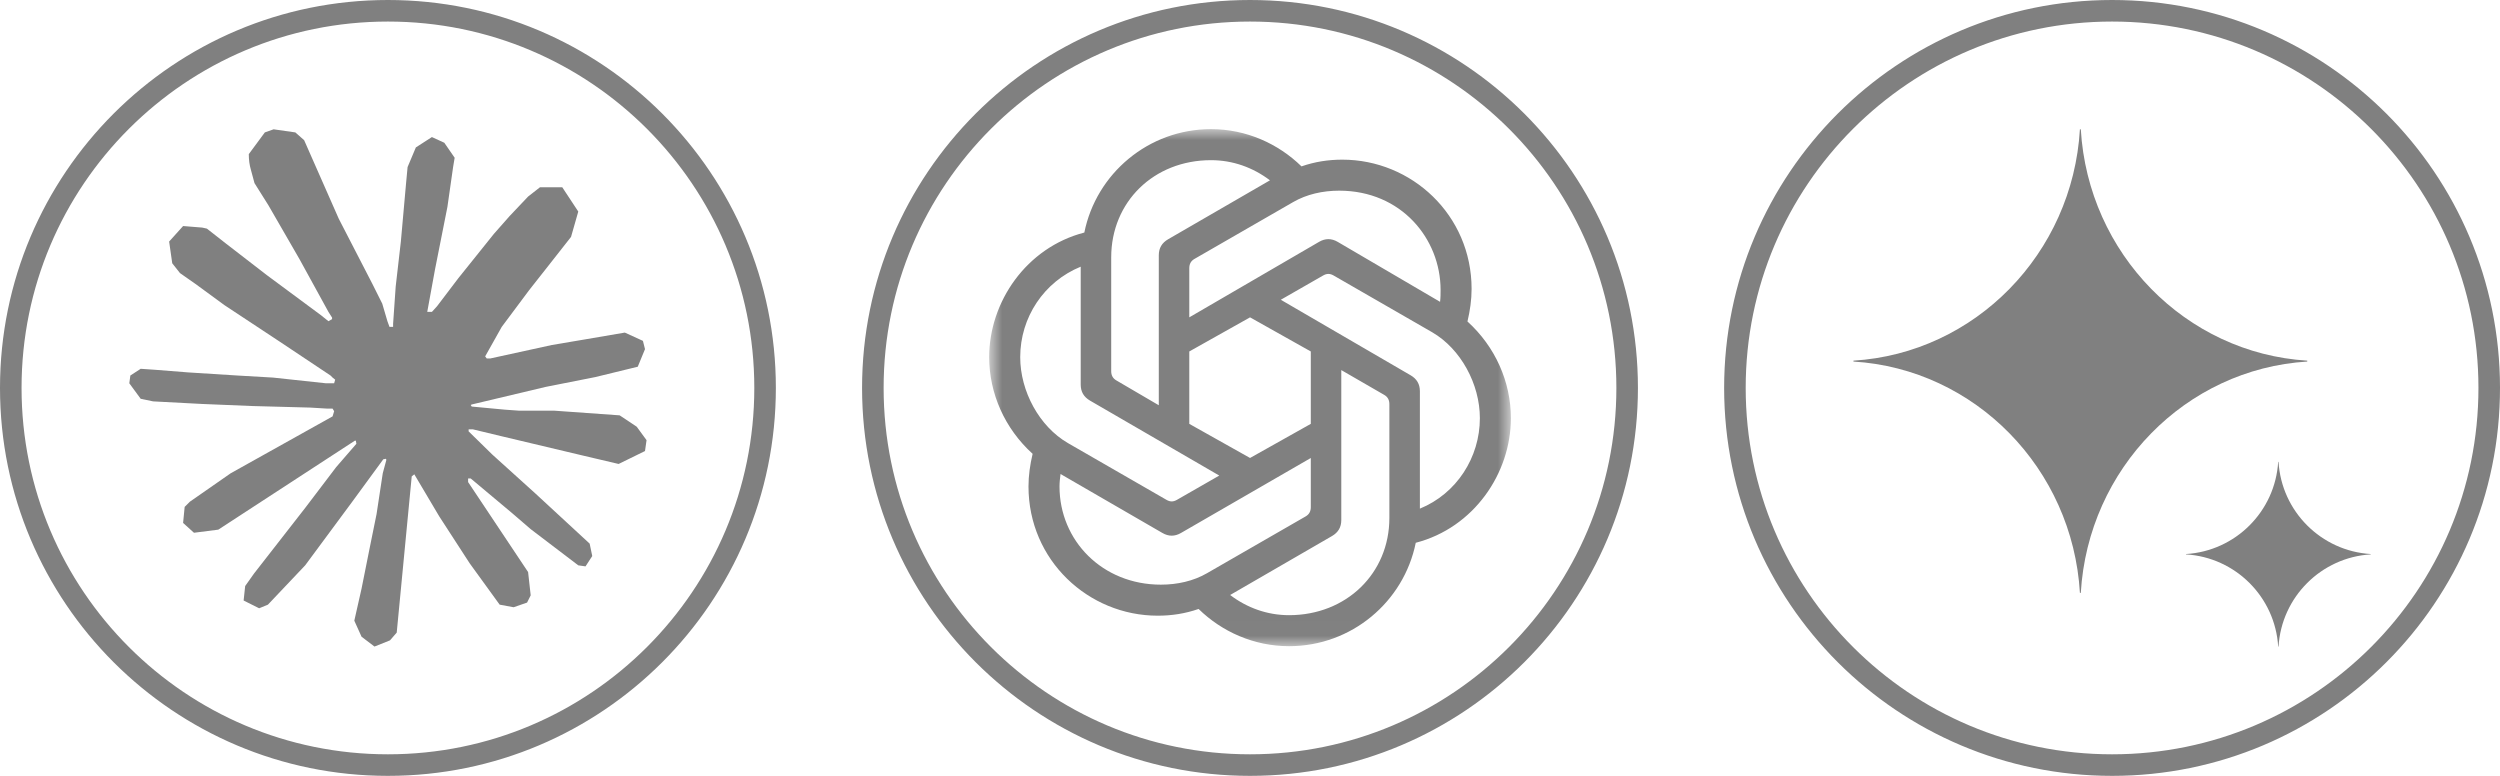
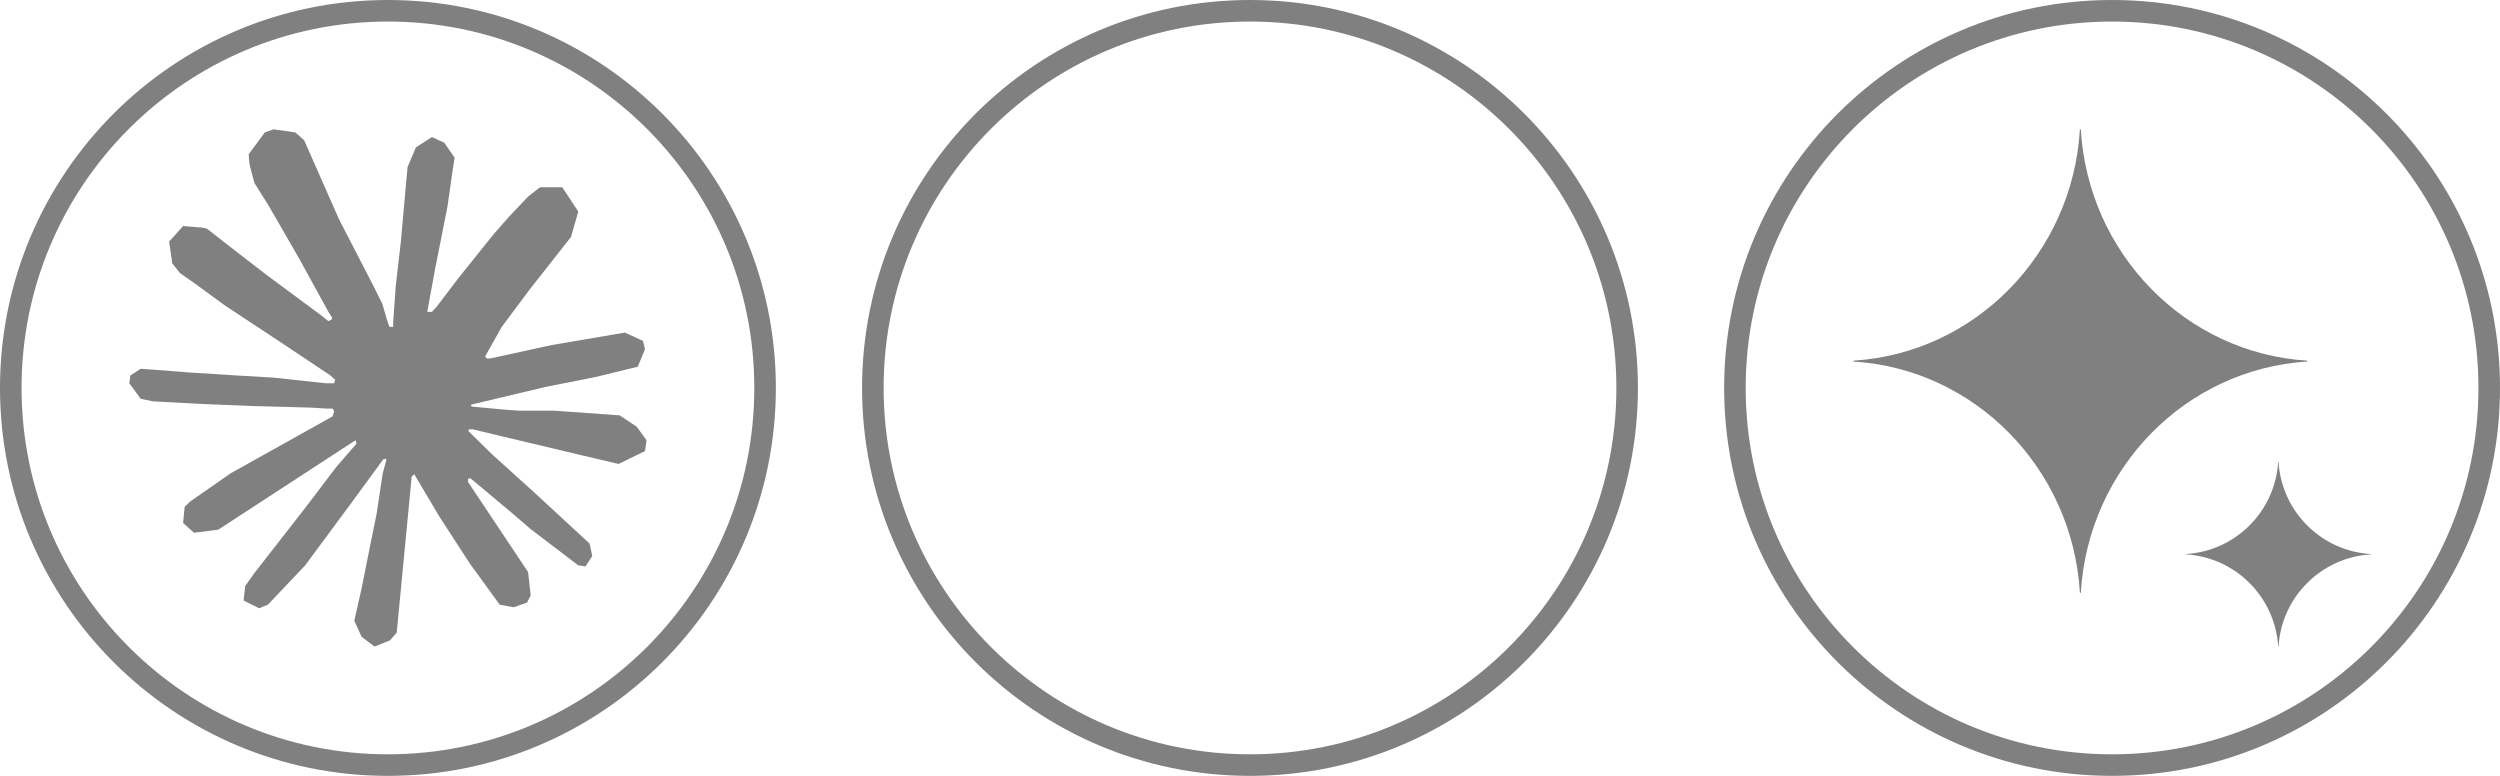
<svg xmlns="http://www.w3.org/2000/svg" width="116" height="36" viewBox="0 0 116 36" fill="none">
  <path d="M18 0.5C27.665 0.5 35.5 8.335 35.5 18C35.5 27.665 27.665 35.5 18 35.5C8.335 35.5 0.5 27.665 0.5 18C0.5 8.335 8.335 0.5 18 0.5Z" stroke="#808080" />
  <path d="M17.376 30L16.776 29.544L16.44 28.8L16.776 27.312L17.16 25.392L17.472 23.856L17.76 21.96L17.928 21.336L17.904 21.288L17.784 21.312L16.344 23.28L14.16 26.232L12.432 28.056L12.024 28.224L11.304 27.864L11.376 27.192L11.784 26.616L14.16 23.568L15.6 21.672L16.536 20.592L16.512 20.448H16.464L10.128 24.576L9 24.72L8.496 24.264L8.568 23.52L8.808 23.28L10.704 21.96L15.432 19.32L15.504 19.08L15.432 18.96H15.192L14.4 18.912L11.712 18.84L9.384 18.744L7.104 18.624L6.528 18.504L6 17.784L6.048 17.424L6.528 17.112L7.224 17.16L8.736 17.28L11.016 17.424L12.672 17.52L15.12 17.784H15.504L15.552 17.616L15.432 17.52L15.336 17.424L12.96 15.84L10.416 14.16L9.072 13.176L8.352 12.672L7.992 12.216L7.848 11.208L8.496 10.488L9.384 10.56L9.6 10.608L10.488 11.304L12.384 12.768L14.88 14.616L15.24 14.904L15.408 14.808V14.736L15.24 14.472L13.896 12.024L12.456 9.528L11.808 8.496L11.64 7.872C11.576 7.656 11.544 7.416 11.544 7.152L12.288 6.144L12.696 6L13.704 6.144L14.112 6.504L14.736 7.92L15.72 10.152L17.28 13.176L17.736 14.088L17.976 14.904L18.072 15.168H18.24V15.024L18.36 13.296L18.6 11.208L18.84 8.52L18.912 7.752L19.296 6.84L20.04 6.36L20.616 6.624L21.096 7.32L21.024 7.752L20.76 9.6L20.184 12.504L19.824 14.472H20.04L20.28 14.208L21.264 12.912L22.92 10.848L23.64 10.032L24.504 9.12L25.056 8.688H26.088L26.832 9.816L26.496 10.992L25.44 12.336L24.552 13.464L23.28 15.168L22.512 16.536L22.584 16.632H22.752L25.608 16.008L27.168 15.744L28.992 15.432L29.832 15.816L29.928 16.2L29.592 17.016L27.624 17.496L25.32 17.952L21.888 18.768L21.84 18.792L21.888 18.864L23.424 19.008L24.096 19.056H25.728L28.752 19.272L29.544 19.8L30 20.424L29.928 20.928L28.704 21.528L27.072 21.144L23.232 20.232L21.936 19.92H21.744V20.016L22.848 21.096L24.84 22.896L27.36 25.224L27.48 25.8L27.168 26.28L26.832 26.232L24.624 24.552L23.76 23.808L21.84 22.2H21.72V22.368L22.152 23.016L24.504 26.544L24.624 27.624L24.456 27.96L23.832 28.176L23.184 28.056L21.792 26.136L20.376 23.952L19.224 22.008L19.104 22.104L18.408 29.352L18.096 29.712L17.376 30Z" fill="#808080" />
  <path d="M58 0.5C67.665 0.5 75.5 8.335 75.5 18C75.5 27.665 67.665 35.5 58 35.5C48.335 35.5 40.5 27.665 40.5 18C40.5 8.335 48.335 0.5 58 0.5Z" stroke="#808080" />
  <mask id="mask0_18920_25513" style="mask-type:luminance" maskUnits="userSpaceOnUse" x="40" y="0" width="36" height="36">
    <path d="M76 0H40V36H76V0Z" fill="white" />
  </mask>
  <g mask="url(#mask0_18920_25513)">
    <mask id="mask1_18920_25513" style="mask-type:luminance" maskUnits="userSpaceOnUse" x="45" y="5" width="26" height="25">
-       <path d="M70.105 5.992H45.898V29.983H70.105V5.992Z" fill="white" />
-     </mask>
+       </mask>
    <g mask="url(#mask1_18920_25513)">
      <path d="M55.183 14.725V12.446C55.183 12.254 55.255 12.11 55.423 12.014L60.005 9.375C60.629 9.015 61.373 8.847 62.14 8.847C65.019 8.847 66.843 11.078 66.843 13.453C66.843 13.621 66.843 13.813 66.819 14.005L62.068 11.222C61.78 11.054 61.492 11.054 61.205 11.222L55.183 14.725ZM65.883 23.602V18.155C65.883 17.82 65.739 17.58 65.451 17.412L59.429 13.909L61.397 12.781C61.564 12.686 61.708 12.686 61.876 12.781L66.459 15.42C67.778 16.188 68.666 17.82 68.666 19.403C68.666 21.226 67.586 22.905 65.883 23.601V23.602ZM53.767 18.803L51.8 17.652C51.632 17.556 51.56 17.412 51.56 17.22V11.942C51.56 9.375 53.528 7.432 56.191 7.432C57.198 7.432 58.134 7.768 58.926 8.367L54.2 11.102C53.912 11.27 53.768 11.51 53.768 11.846V18.804L53.767 18.803ZM58.002 21.25L55.183 19.667V16.308L58.002 14.725L60.821 16.308V19.667L58.002 21.25ZM59.813 28.544C58.806 28.544 57.87 28.208 57.078 27.608L61.804 24.873C62.092 24.705 62.236 24.465 62.236 24.129V17.172L64.228 18.323C64.395 18.419 64.467 18.563 64.467 18.755V24.033C64.467 26.6 62.476 28.544 59.813 28.544V28.544ZM54.127 23.194L49.545 20.555C48.225 19.787 47.338 18.156 47.338 16.572C47.338 14.725 48.441 13.07 50.145 12.374V17.844C50.145 18.18 50.289 18.42 50.576 18.588L56.574 22.066L54.607 23.194C54.439 23.29 54.295 23.29 54.127 23.194ZM53.864 27.128C51.153 27.128 49.161 25.089 49.161 22.57C49.161 22.378 49.185 22.186 49.209 21.994L53.935 24.729C54.223 24.897 54.511 24.897 54.799 24.729L60.821 21.251V23.53C60.821 23.722 60.749 23.866 60.581 23.962L55.998 26.601C55.375 26.96 54.631 27.128 53.863 27.128H53.864ZM59.813 29.983C62.716 29.983 65.139 27.92 65.691 25.185C68.378 24.489 70.105 21.97 70.105 19.403C70.105 17.724 69.386 16.092 68.09 14.917C68.21 14.413 68.282 13.909 68.282 13.405C68.282 9.975 65.499 7.408 62.284 7.408C61.637 7.408 61.013 7.503 60.389 7.72C59.309 6.664 57.822 5.992 56.191 5.992C53.288 5.992 50.865 8.055 50.313 10.79C47.626 11.486 45.898 14.005 45.898 16.572C45.898 18.252 46.618 19.883 47.914 21.058C47.794 21.562 47.722 22.066 47.722 22.57C47.722 26 50.505 28.568 53.719 28.568C54.367 28.568 54.991 28.472 55.615 28.256C56.694 29.311 58.182 29.983 59.813 29.983Z" fill="#808080" />
    </g>
  </g>
  <path d="M98 0.5C107.665 0.5 115.5 8.335 115.5 18C115.5 27.665 107.665 35.5 98 35.5C88.335 35.5 80.5 27.665 80.5 18C80.5 8.335 88.335 0.5 98 0.5Z" stroke="#808080" />
  <mask id="mask2_18920_25513" style="mask-type:luminance" maskUnits="userSpaceOnUse" x="80" y="0" width="36" height="36">
    <path d="M116 0H80V36H116V0Z" fill="white" />
  </mask>
  <g mask="url(#mask2_18920_25513)">
</g>
  <g clip-path="url(#clip0_18920_25513)">
    <path d="M107.057 16.776C101.409 17.124 96.89 21.74 96.549 27.509H96.508C96.167 21.74 91.648 17.124 86 16.776V16.734C91.648 16.386 96.167 11.769 96.508 6H96.549C96.89 11.769 101.409 16.386 107.057 16.734V16.776Z" fill="#808080" />
    <path d="M110.001 25.724C107.702 25.863 105.862 27.702 105.724 30.001H105.707C105.568 27.702 103.729 25.863 101.43 25.724V25.707C103.729 25.568 105.568 23.729 105.707 21.43H105.724C105.862 23.729 107.702 25.568 110.001 25.707V25.724Z" fill="#808080" />
  </g>
  <defs>
    <clipPath id="clip0_18920_25513">
      <rect width="24" height="24" fill="white" transform="translate(86 6)" />
    </clipPath>
  </defs>
</svg>